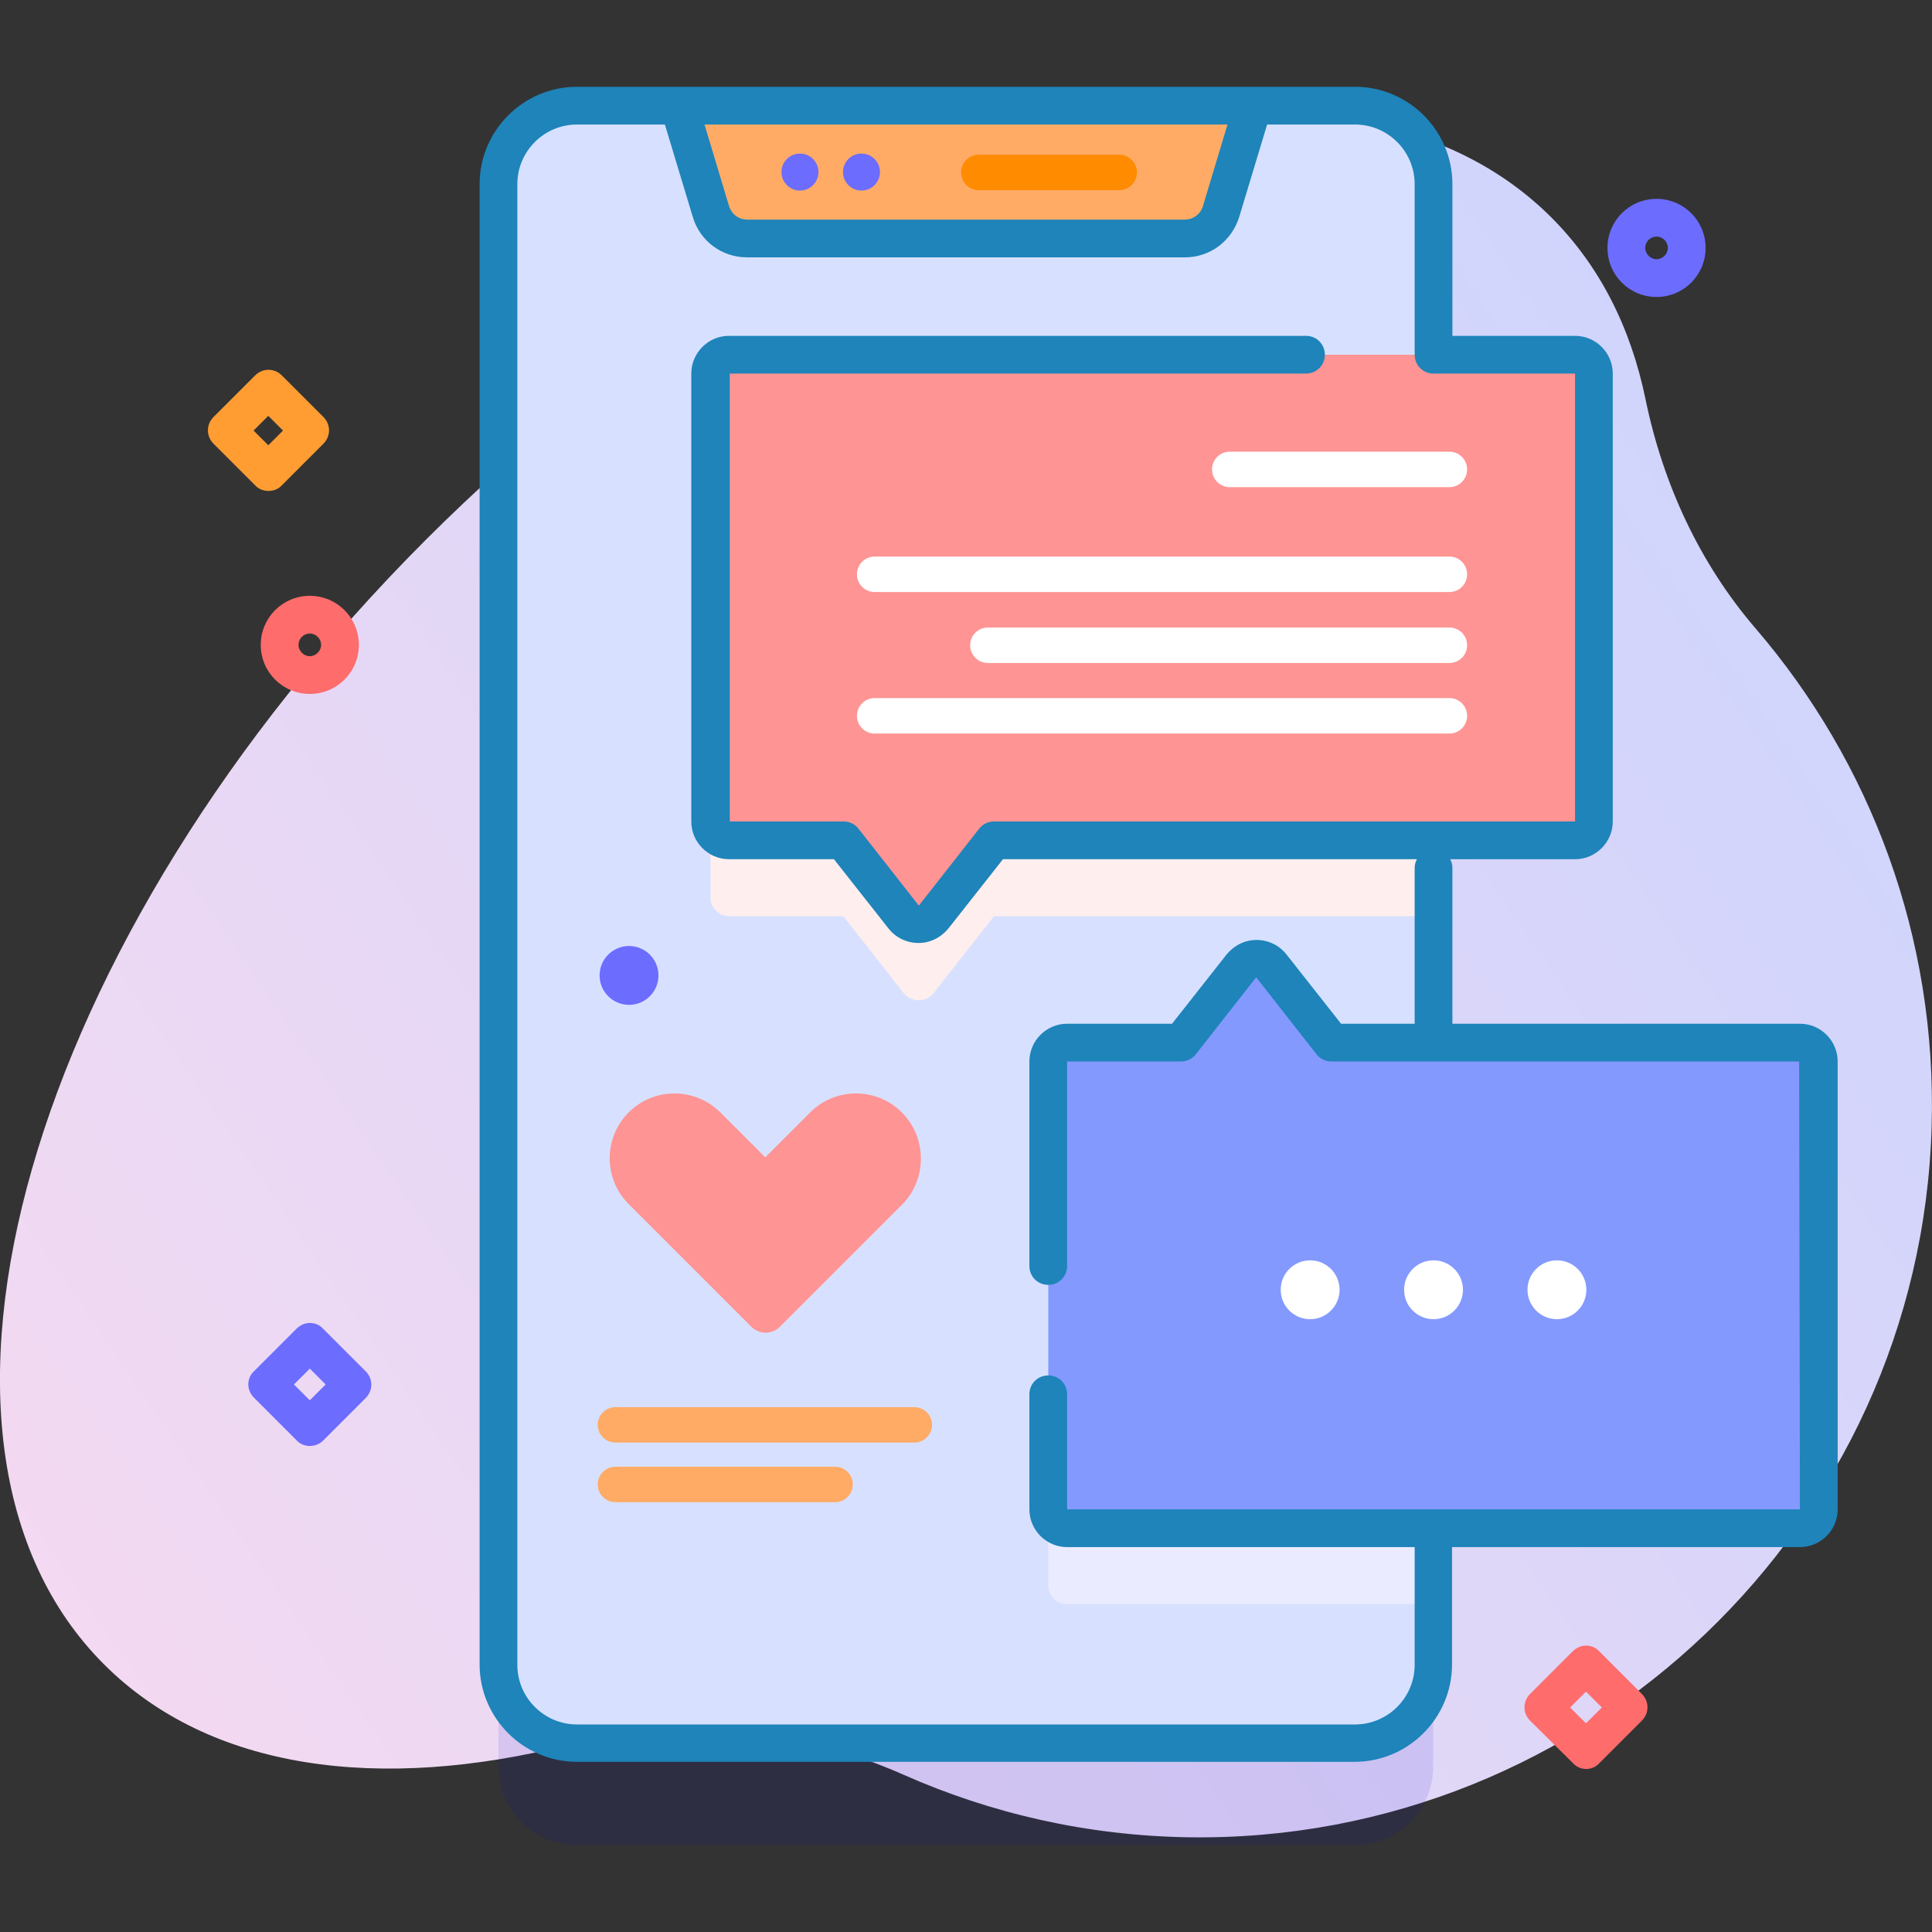
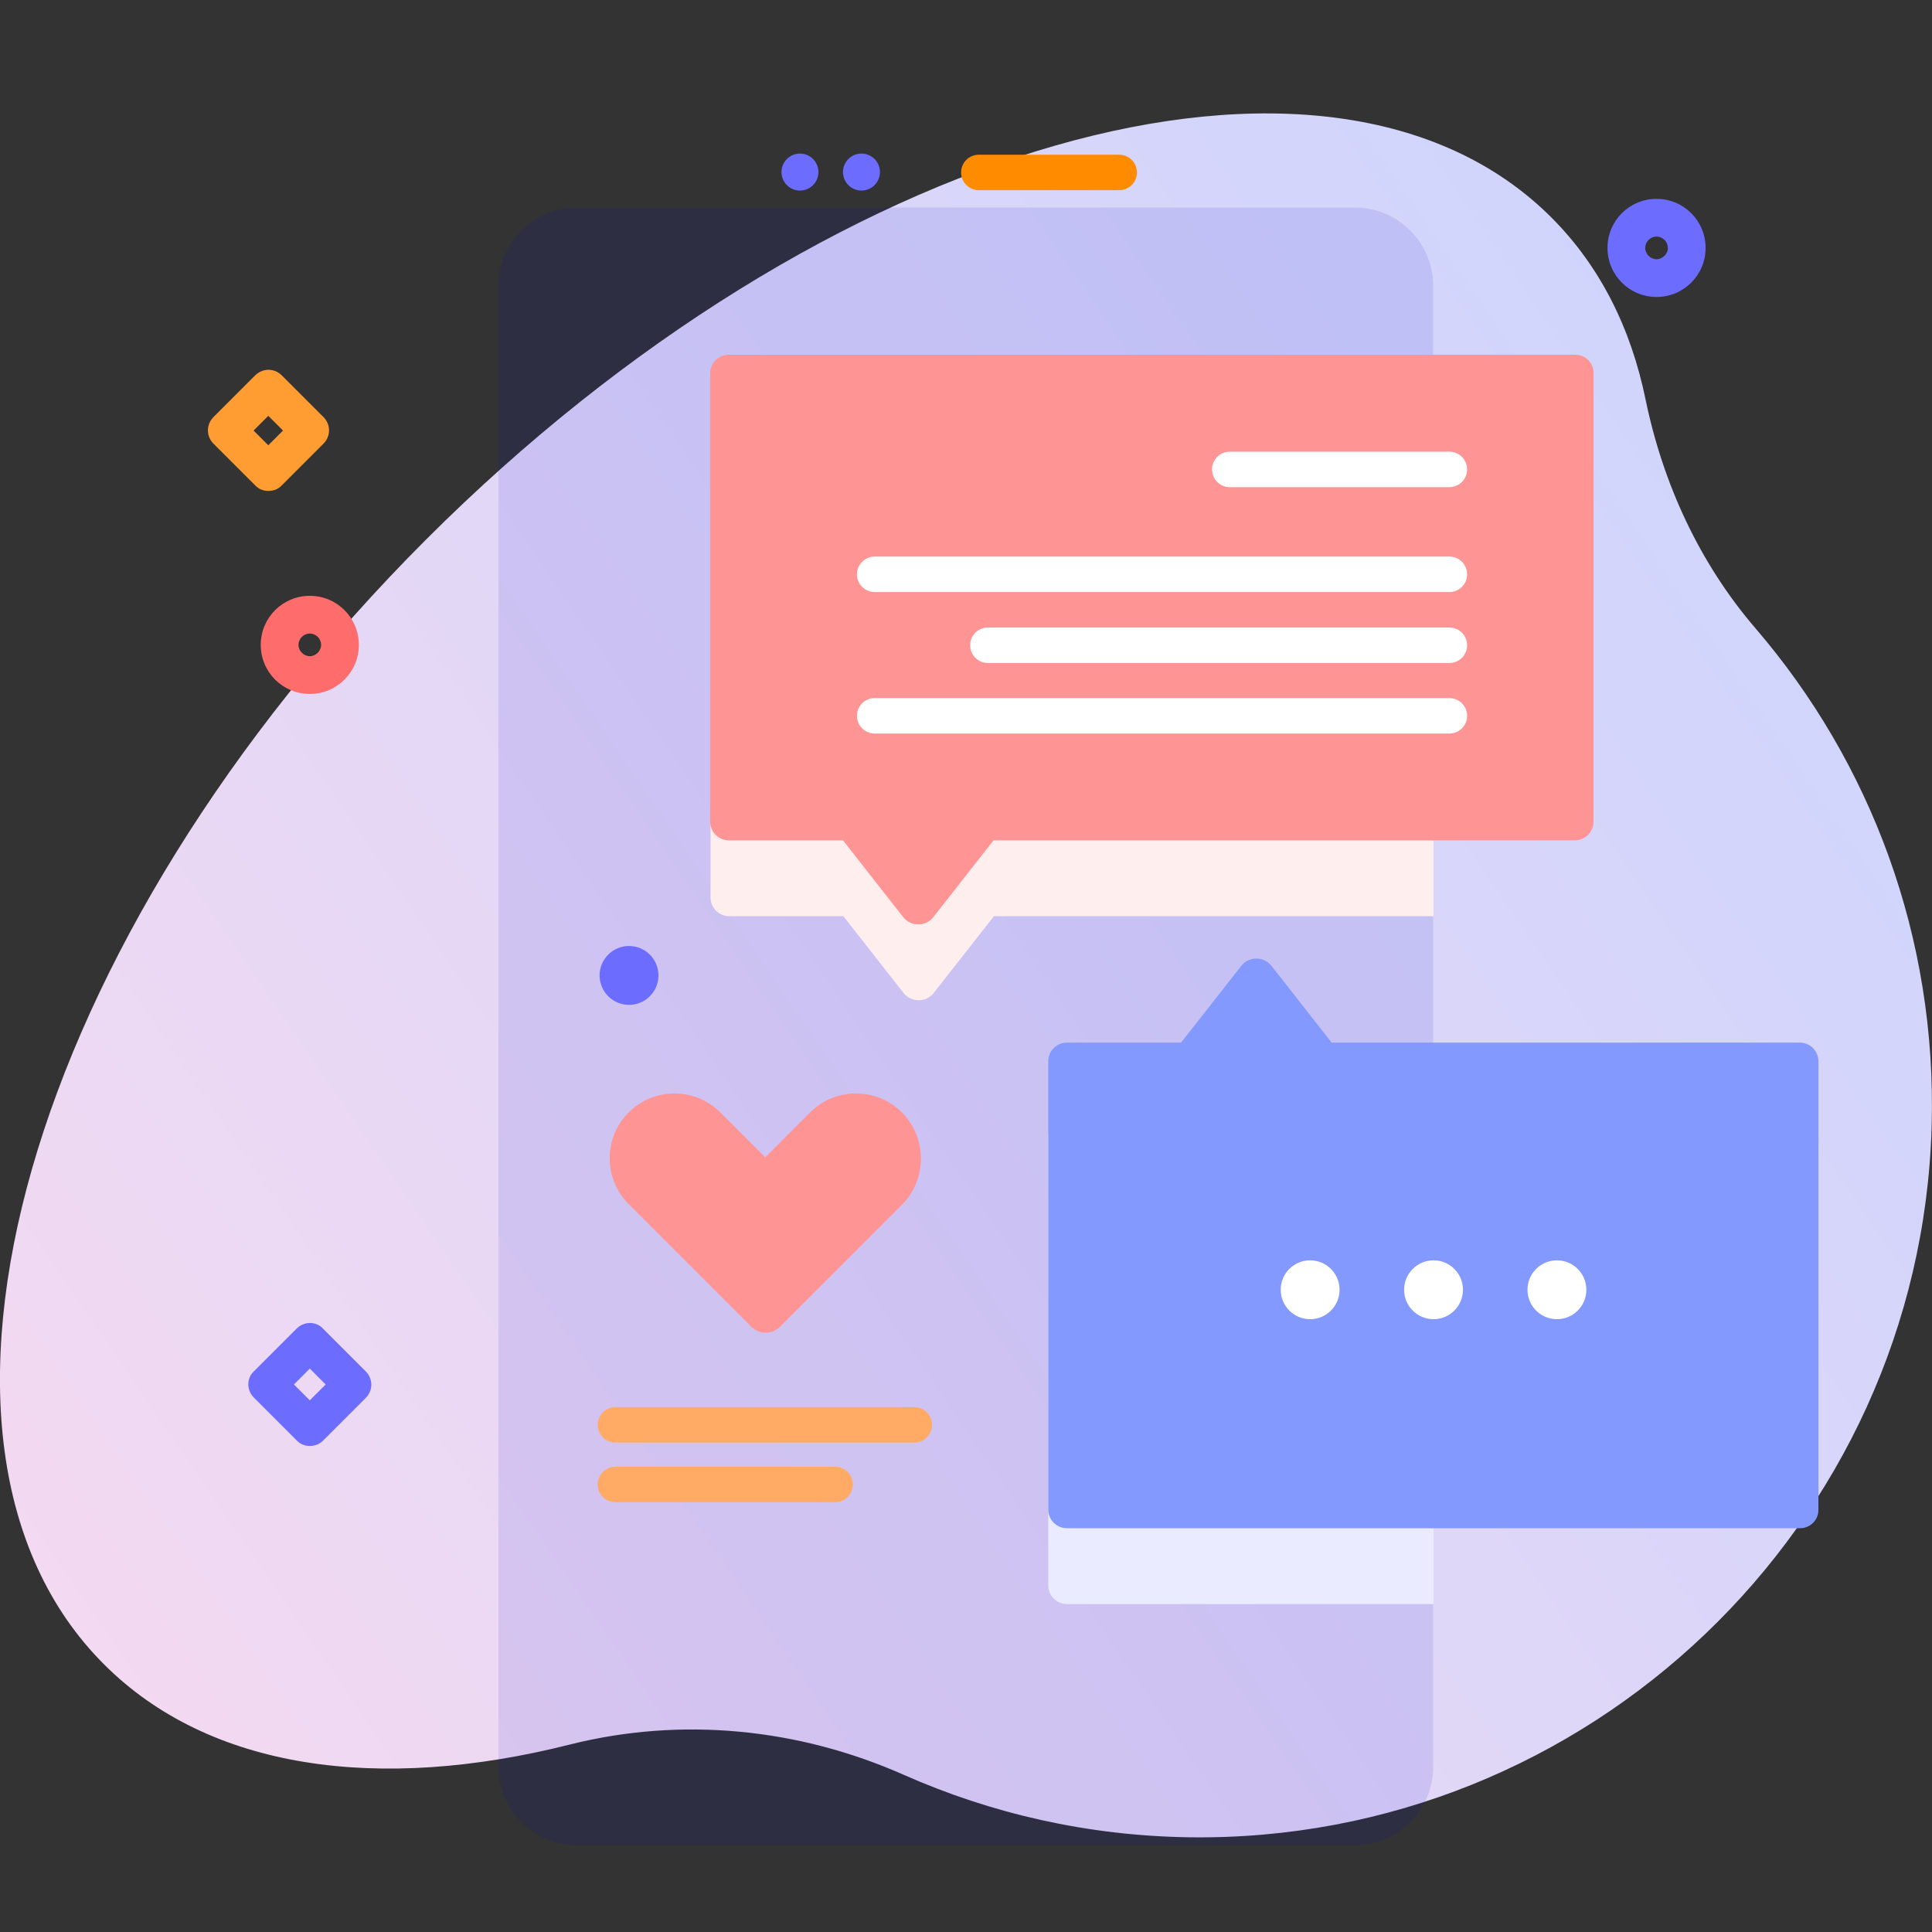
<svg xmlns="http://www.w3.org/2000/svg" version="1.1" id="Capa_1" x="0px" y="0px" viewBox="0 0 512 512" style="enable-background:new 0 0 512 512;" xml:space="preserve">
  <rect x="0" y="0" width="512" height="512" fill="#333333" stroke="none" />
  <style type="text/css">
	.st0{fill:url(#SVGID_1_);}
	.st1{opacity:0.1;fill:#0000CC;enable-background:new    ;}
	.st2{fill:#D7E1FF;}
	.st3{fill:#FFEEEE;}
	.st4{fill:#EBEBFF;}
	.st5{fill:#FFAB66;}
	.st6{fill:#6C6CFF;}
	.st7{fill:#FF8B00;}
	.st8{fill:#FF9494;}
	.st9{fill:#8399FE;}
	.st10{fill:#1E84BA;}
	.st11{fill:#FFFFFF;}
	.st12{fill:#FF9D33;}
	.st13{fill:#FF6C6C;}
</style>
  <g>
    <linearGradient id="SVGID_1_" gradientUnits="userSpaceOnUse" x1="600.494" y1="445.402" x2="-111.506" y2="-42.598" gradientTransform="matrix(1 0 0 -1 0 512)">
      <stop offset="0" style="stop-color:#C7D3FF" />
      <stop offset="0.593" style="stop-color:#E7D8F5" />
      <stop offset="0.997" style="stop-color:#FFDBED" />
    </linearGradient>
    <path class="st0" d="M465.3,166.6c-14.9-17.3-24.6-38.4-29.2-60.7c-3.9-19-12.1-35.4-25-48.3C352.3-1.1,218.8,37.1,112.9,143   S-31.2,382.4,27.6,441.1c27.9,27.9,72.8,34,123.5,21.2c29.5-7.4,60.5-4.3,88.3,8c23.2,10.3,48.8,16.2,75.7,16.6   c105.7,1.5,193.7-82.6,196.8-188.2C513.4,248.2,495.6,201.9,465.3,166.6z" />
    <g>
      <g>
        <g>
          <g>
            <g>
              <g>
                <path class="st1" d="M132.1,468.2c0,11.5,9.3,20.8,20.8,20.8h206.1c11.5,0,20.8-9.3,20.8-20.8V75.8         c0-11.5-9.3-20.8-20.8-20.8H152.9c-11.5,0-20.8,9.3-20.8,20.8V468.2z" />
-                 <path class="st2" d="M379.9,48.8v392.3c0,11.5-9.3,20.8-20.8,20.8H152.9c-11.5,0-20.8-9.3-20.8-20.8V48.8         c0-11.5,9.3-20.8,20.8-20.8h206.1C370.6,28,379.9,37.3,379.9,48.8L379.9,48.8z" />
                <path class="st3" d="M379.9,114.1v128.7H263.4l-16,20.4c-2,2.5-5.9,2.5-7.9,0l-16-20.4h-30.2c-2.8,0-5-2.2-5-5V119.1         c0-2.8,2.2-5,5-5H379.9z" />
                <path class="st4" d="M379.9,296.4v128.7h-97.1c-2.8,0-5-2.2-5-5V301.4c0-2.8,2.2-5,5-5H313l16-20.4c2-2.5,5.9-2.5,7.9,0         l16,20.4H379.9z" />
-                 <path class="st5" d="M323.5,56l8.5-28H180l8.5,28c1.3,4.2,5.2,7.1,9.6,7.1H314C318.4,63.1,322.3,60.2,323.5,56z" />
              </g>
            </g>
            <g>
              <circle class="st6" cx="212" cy="45.6" r="4.9" />
            </g>
            <g>
              <circle class="st6" cx="228.3" cy="45.6" r="4.9" />
            </g>
            <g>
              <path class="st7" d="M296.6,50.4h-37.2c-2.6,0-4.7-2.1-4.7-4.7s2.1-4.7,4.7-4.7h37.2c2.6,0,4.7,2.1,4.7,4.7        S299.2,50.4,296.6,50.4z" />
            </g>
          </g>
        </g>
        <path class="st8" d="M417.4,94H193.2c-2.8,0-5,2.2-5,5v118.7c0,2.8,2.2,5,5,5h30.2l16,20.4c2,2.5,5.9,2.5,7.9,0l16-20.4h154     c2.8,0,5-2.2,5-5V99C422.4,96.2,420.2,94,417.4,94L417.4,94z" />
        <g>
          <path class="st9" d="M477,405H282.8c-2.8,0-5-2.2-5-5V281.3c0-2.8,2.2-5,5-5H313l16-20.4c2-2.5,5.9-2.5,7.9,0l16,20.4h124      c2.8,0,5,2.2,5,5V400C482,402.7,479.8,405,477,405L477,405z" />
-           <path class="st10" d="M477,271.3h-92.1V230c0-0.8-0.2-1.6-0.6-2.3h33.1c5.5,0,10-4.5,10-10V99c0-5.5-4.5-10-10-10h-32.5l0-40.2      c0-14.2-11.6-25.8-25.8-25.8H152.9c-14.2,0-25.8,11.6-25.8,25.8v392.3c0,14.2,11.6,25.8,25.8,25.8h206.1      c14.2,0,25.8-11.6,25.8-25.8V410H477c5.5,0,10-4.5,10-10V281.3C487,275.8,482.5,271.3,477,271.3L477,271.3z M325.3,33l-6.5,21.6      c-0.6,2.1-2.6,3.6-4.8,3.6H198c-2.2,0-4.1-1.4-4.8-3.6L186.7,33H325.3z M477,400H282.8v-30.5c0-2.8-2.2-5-5-5s-5,2.2-5,5V400      c0,5.5,4.5,10,10,10h92.1v31.2c0,8.7-7.1,15.8-15.8,15.8H152.9c-8.7,0-15.8-7.1-15.8-15.8V48.8c0-8.7,7.1-15.8,15.8-15.8h23.3      l7.4,24.5c1.9,6.4,7.7,10.7,14.4,10.7H314c6.7,0,12.4-4.3,14.4-10.7l7.4-24.5h23.3c8.7,0,15.8,7.1,15.8,15.8l0,45.2      c0,2.8,2.2,5,5,5h37.5v118.7h-154c-1.5,0-3,0.7-3.9,1.9l-16,20.4l-16-20.4c-0.9-1.2-2.4-1.9-3.9-1.9h-30.2V99h152.7      c2.8,0,5-2.2,5-5s-2.2-5-5-5H193.2c-5.5,0-10,4.5-10,10v118.7c0,5.5,4.5,10,10,10H221l14.5,18.4c1.9,2.4,4.8,3.8,7.9,3.8      c3.1,0,5.9-1.4,7.9-3.8l14.5-18.4h109.7c-0.4,0.7-0.6,1.5-0.6,2.3v41.3h-19.5l-14.5-18.4c-1.9-2.4-4.8-3.8-7.9-3.8      s-5.9,1.4-7.9,3.8l-14.5,18.4h-27.8c-5.5,0-10,4.5-10,10v54.2c0,2.8,2.2,5,5,5s5-2.2,5-5v-54.2H313c1.5,0,3-0.7,3.9-1.9l16-20.4      l16,20.4c0.9,1.2,2.4,1.9,3.9,1.9h124L477,400L477,400z" />
        </g>
        <path class="st8" d="M239,294.8c-6.7-6.7-17.6-6.7-24.3,0l-11.9,11.9l-11.9-11.9c-6.7-6.7-17.6-6.7-24.3,0s-6.7,17.6,0,24.3     l32.5,32.5c2.1,2.1,5.5,2.1,7.6,0l32.5-32.5C245.7,312.4,245.7,301.5,239,294.8L239,294.8z" />
        <g>
          <g>
            <path class="st5" d="M163.1,372.9h79.2c2.6,0,4.7,2.1,4.7,4.7s-2.1,4.7-4.7,4.7h-79.2c-2.6,0-4.7-2.1-4.7-4.7       S160.5,372.9,163.1,372.9z" />
          </g>
          <g>
            <path class="st5" d="M163.1,388.7h58.2c2.6,0,4.7,2.1,4.7,4.7s-2.1,4.7-4.7,4.7h-58.2c-2.6,0-4.7-2.1-4.7-4.7       S160.5,388.7,163.1,388.7z" />
          </g>
        </g>
        <circle class="st6" cx="166.7" cy="258.5" r="7.8" />
        <g>
          <circle class="st11" cx="347.2" cy="341.8" r="7.8" />
          <circle class="st11" cx="379.9" cy="341.8" r="7.8" />
          <circle class="st11" cx="412.6" cy="341.8" r="7.8" />
        </g>
        <g>
          <path class="st11" d="M325.9,119.7h58.2c2.6,0,4.7,2.1,4.7,4.7s-2.1,4.7-4.7,4.7h-58.2c-2.6,0-4.7-2.1-4.7-4.7      S323.3,119.7,325.9,119.7z" />
        </g>
        <g>
          <path class="st11" d="M231.8,147.5h152.3c2.6,0,4.7,2.1,4.7,4.7s-2.1,4.7-4.7,4.7H231.8c-2.6,0-4.7-2.1-4.7-4.7      S229.2,147.5,231.8,147.5z" />
        </g>
        <g>
          <path class="st11" d="M261.8,166.3h122.3c2.6,0,4.7,2.1,4.7,4.7s-2.1,4.7-4.7,4.7H261.8c-2.6,0-4.7-2.1-4.7-4.7      S259.2,166.3,261.8,166.3z" />
        </g>
        <g>
          <path class="st11" d="M231.8,185h152.3c2.6,0,4.7,2.1,4.7,4.7s-2.1,4.7-4.7,4.7H231.8c-2.6,0-4.7-2.1-4.7-4.7      S229.2,185,231.8,185z" />
        </g>
      </g>
      <path class="st11" d="M0,0" />
      <g>
        <path class="st12" d="M71.1,130.1c-1.3,0-2.6-0.5-3.5-1.5l-11-11c-2-2-2-5.1,0-7.1l11-11c2-2,5.1-2,7.1,0l11,11c2,2,2,5.1,0,7.1     l-11,11C73.7,129.7,72.4,130.1,71.1,130.1z M67.2,114.1l3.9,3.9l3.9-3.9l-3.9-3.9L67.2,114.1z" />
      </g>
      <g>
        <path class="st13" d="M82.1,183.9c-7.2,0-13-5.8-13-13s5.8-13,13-13s13,5.8,13,13S89.3,183.9,82.1,183.9z M82.1,167.9     c-1.7,0-3,1.4-3,3s1.4,3,3,3s3-1.4,3-3C85.1,169.3,83.8,167.9,82.1,167.9z" />
      </g>
      <g>
        <path class="st6" d="M439,78.7c-7.2,0-13-5.8-13-13s5.8-13,13-13s13,5.8,13,13S446.2,78.7,439,78.7z M439,62.7c-1.7,0-3,1.4-3,3     s1.4,3,3,3s3-1.4,3-3S440.7,62.7,439,62.7z" />
      </g>
      <g>
        <path class="st6" d="M82.1,383.2c-1.3,0-2.6-0.5-3.5-1.5l-11.3-11.3c-0.9-0.9-1.5-2.2-1.5-3.5s0.5-2.6,1.5-3.5l11.3-11.3     c0.9-0.9,2.2-1.5,3.5-1.5c1.3,0,2.6,0.5,3.5,1.5l11.3,11.3c2,2,2,5.1,0,7.1l-11.3,11.3C84.7,382.7,83.4,383.2,82.1,383.2z      M77.9,366.9l4.2,4.2l4.2-4.2l-4.2-4.2L77.9,366.9z" />
      </g>
      <g>
-         <path class="st13" d="M420.4,468.8c-1.3,0-2.6-0.5-3.5-1.5L405.5,456c-2-2-2-5.1,0-7.1l11.3-11.3c0.9-0.9,2.2-1.5,3.5-1.5     s2.6,0.5,3.5,1.5l11.3,11.3c2,2,2,5.1,0,7.1l-11.3,11.3C423,468.2,421.7,468.8,420.4,468.8z M416.1,452.5l4.2,4.2l4.2-4.2     l-4.2-4.2L416.1,452.5z" />
-       </g>
+         </g>
    </g>
  </g>
</svg>